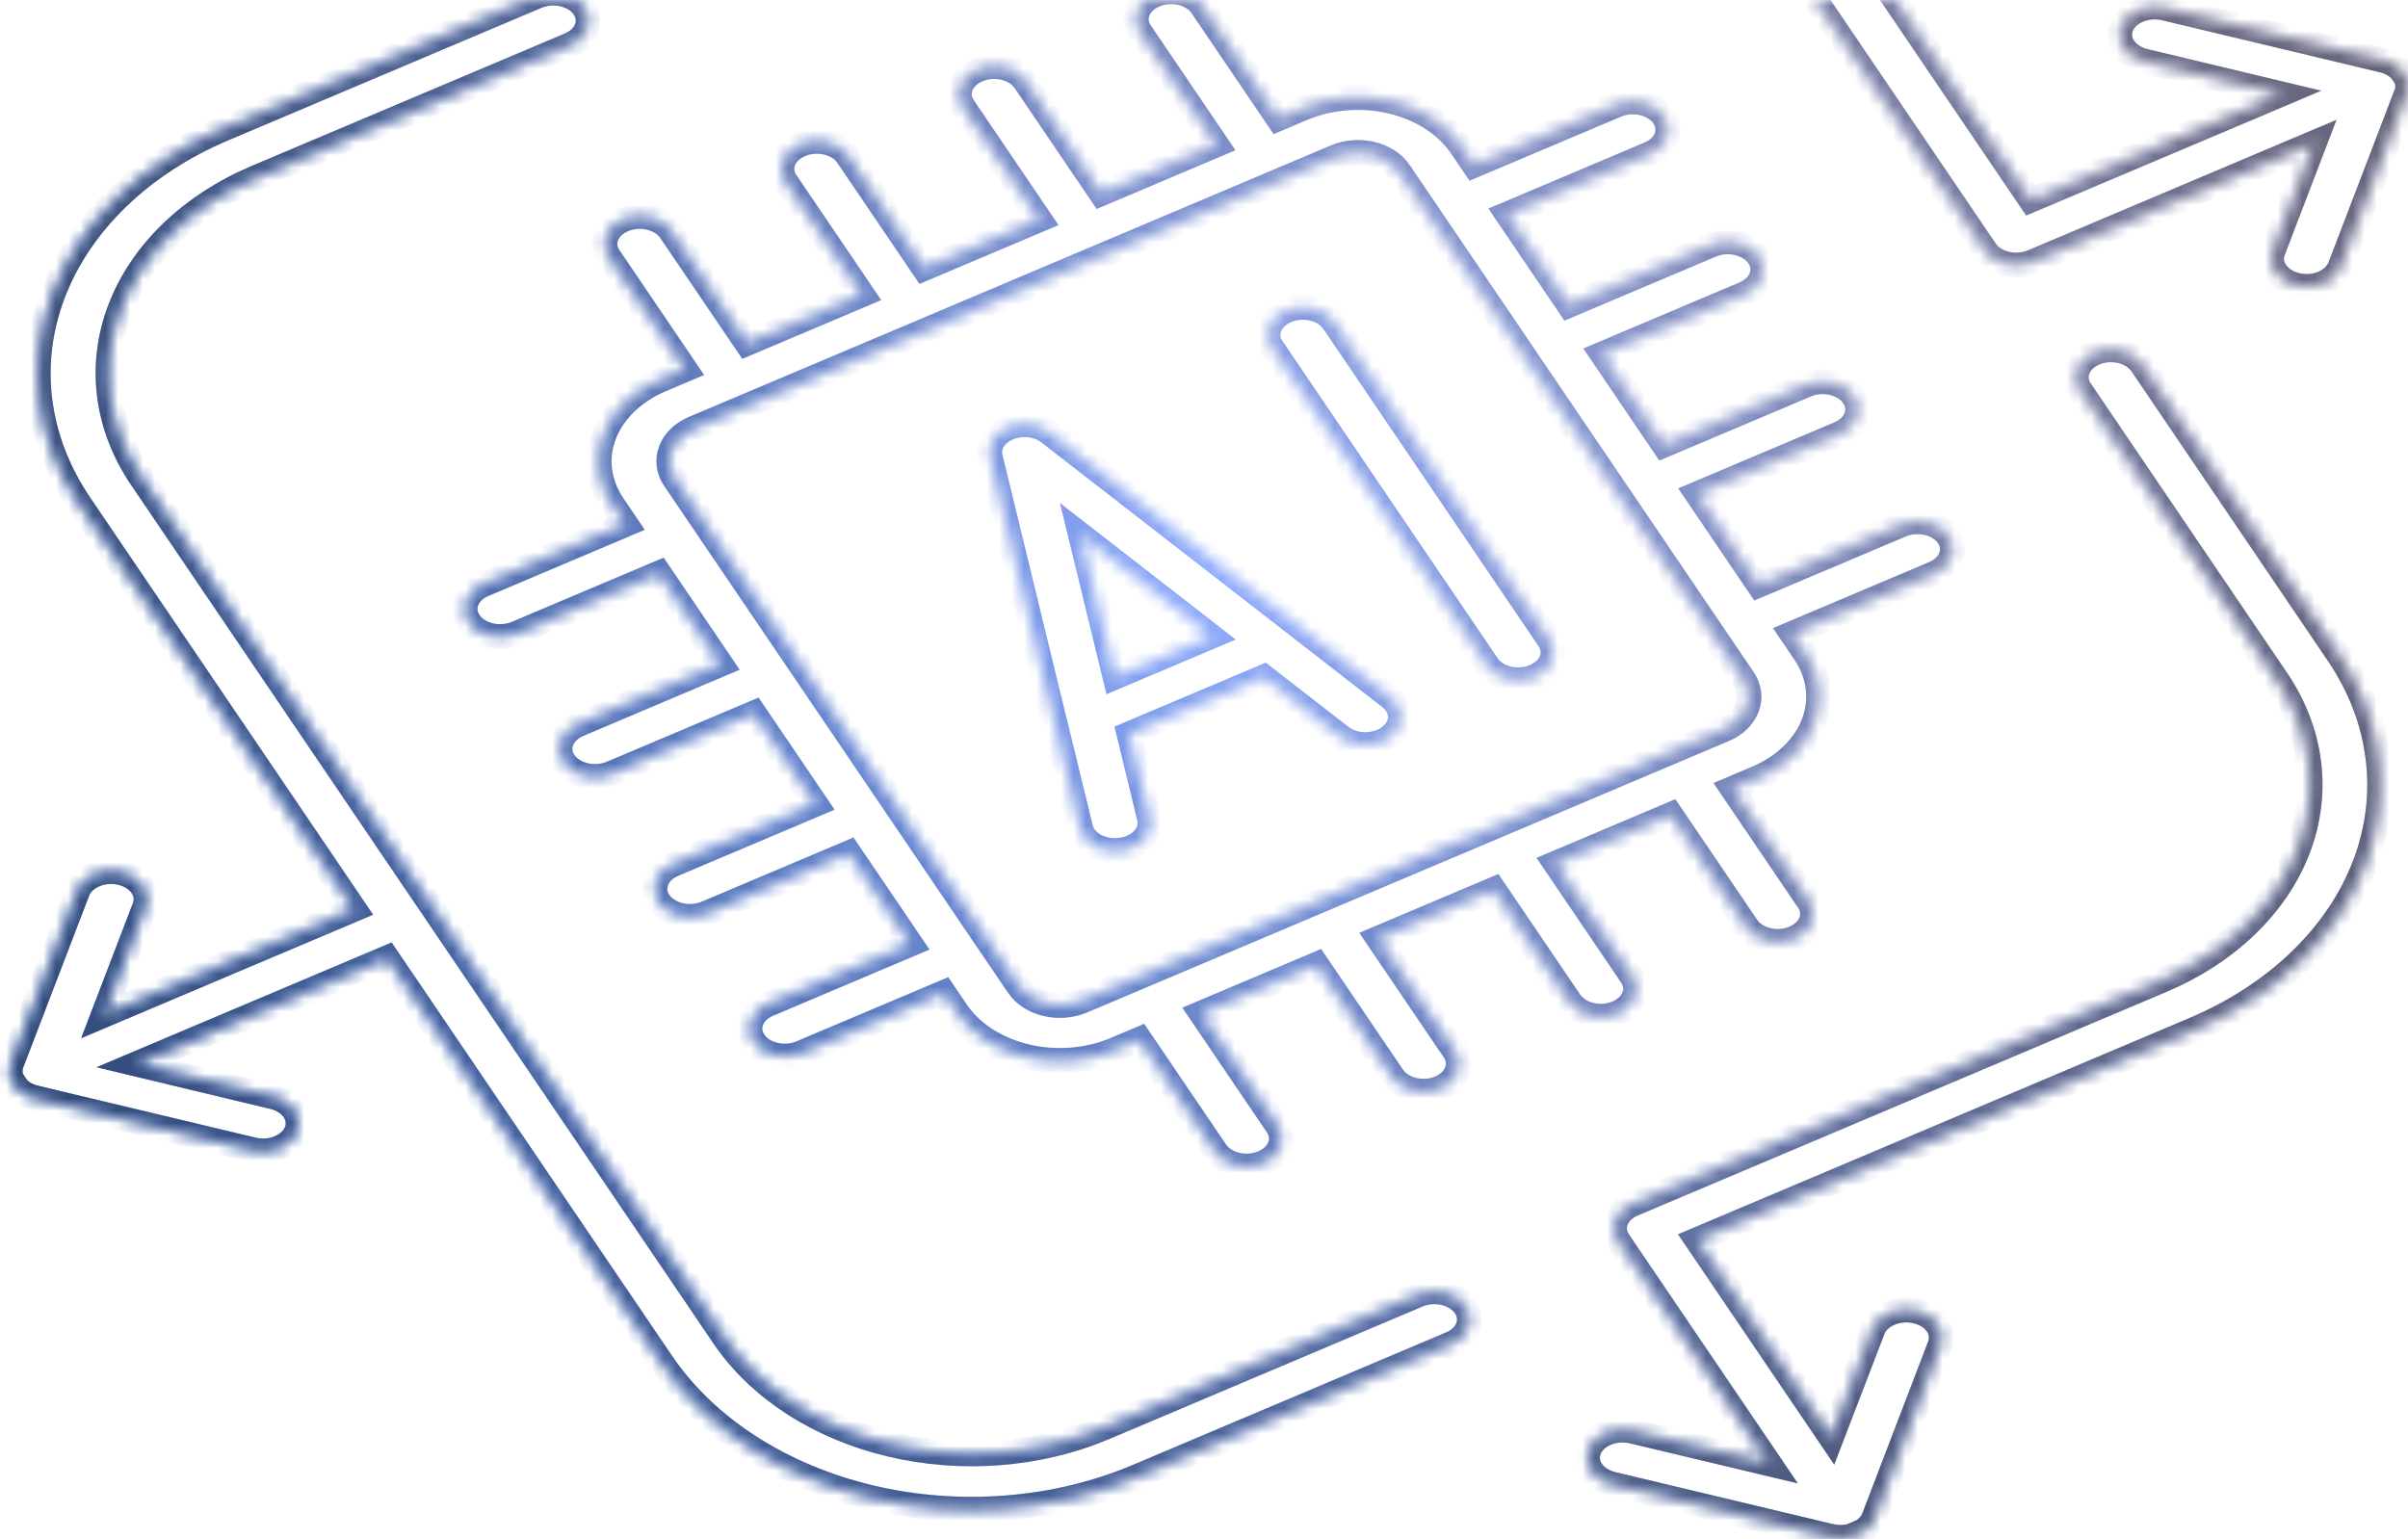
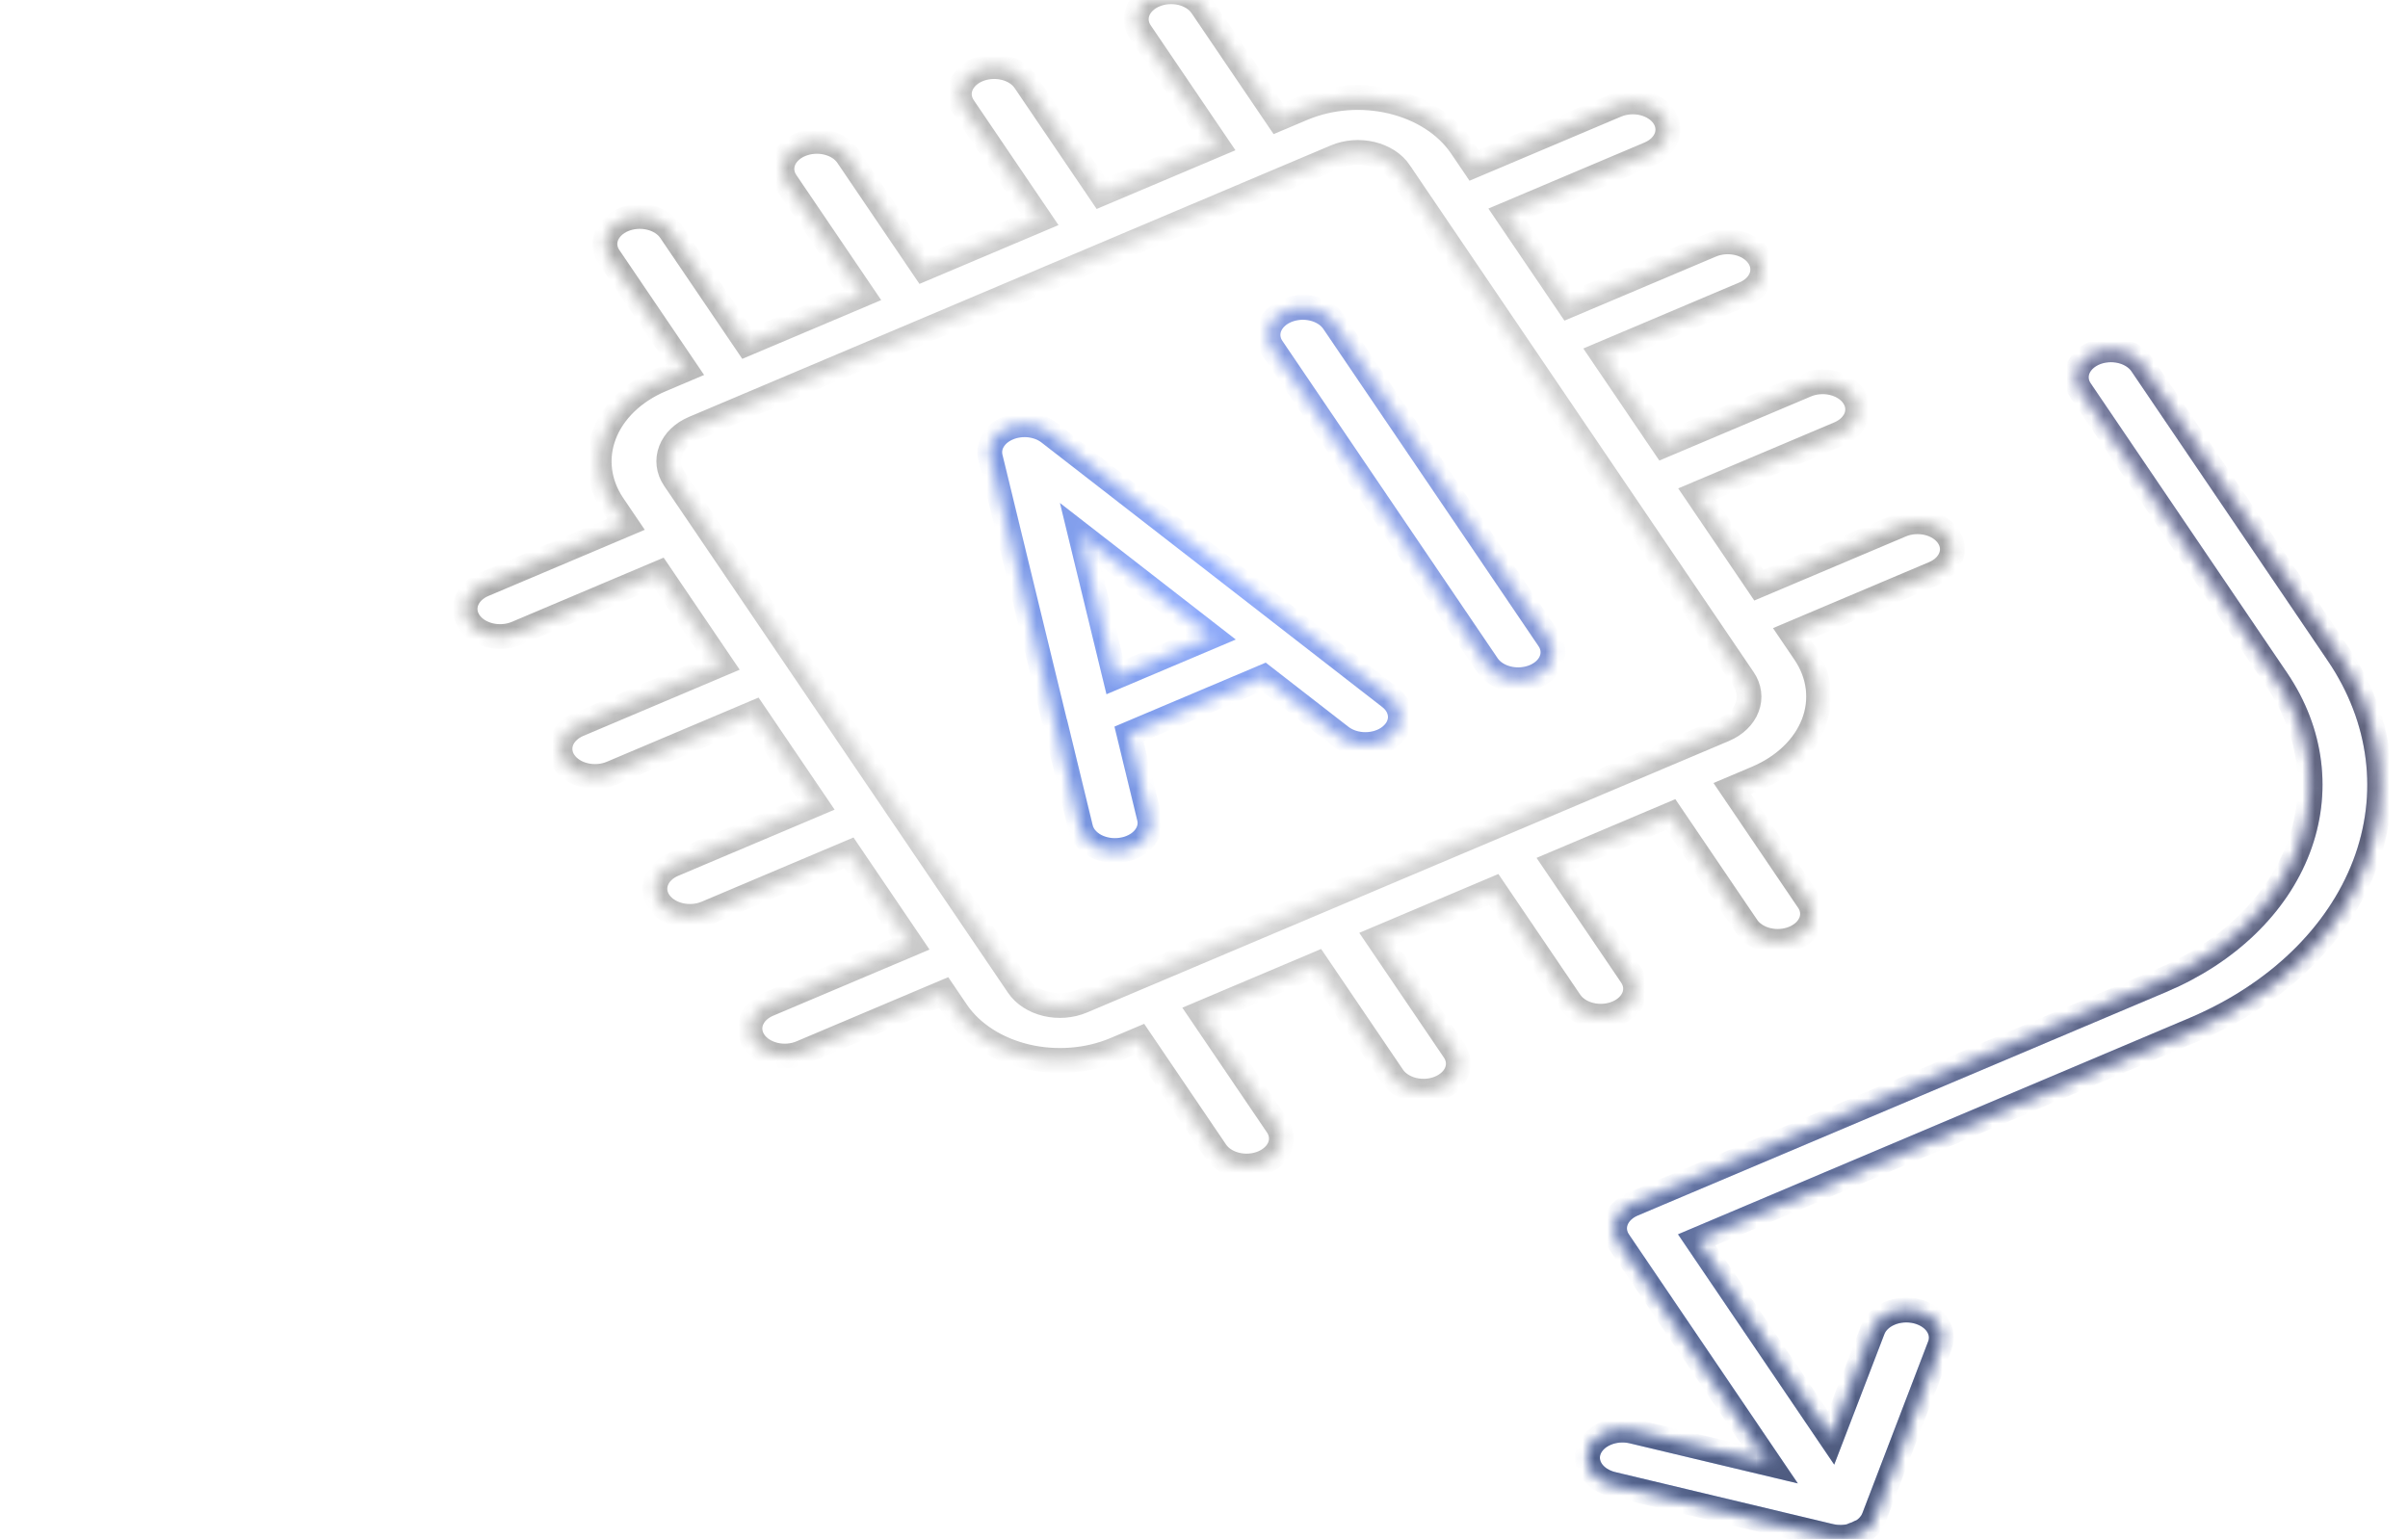
<svg xmlns="http://www.w3.org/2000/svg" width="194" height="124" viewBox="0 0 194 124" fill="none">
  <mask id="path-1-inside-1_1083_789" fill="white">
    <path d="M84.544 34.881C84.118 34.54 83.564 34.318 82.965 34.246C82.366 34.175 81.753 34.258 81.219 34.484C80.685 34.71 80.257 35.066 80.001 35.5C79.744 35.933 79.672 36.421 79.795 36.889L85.015 58.359L85.031 58.383L87.06 66.729C87.129 67.016 87.269 67.29 87.473 67.535C87.677 67.779 87.94 67.99 88.247 68.154C88.555 68.317 88.9 68.432 89.263 68.49C89.627 68.548 90.001 68.548 90.365 68.491C90.644 68.451 90.913 68.376 91.163 68.269C91.694 68.046 92.121 67.694 92.379 67.264C92.637 66.835 92.715 66.352 92.599 65.885L90.959 59.136L101.823 54.541L108.028 59.358C108.293 59.563 108.605 59.725 108.949 59.834C109.292 59.943 109.66 59.998 110.03 59.995C110.4 59.992 110.766 59.932 111.107 59.817C111.447 59.703 111.756 59.536 112.015 59.328C112.275 59.119 112.479 58.872 112.618 58.6C112.756 58.329 112.825 58.039 112.822 57.747C112.818 57.454 112.741 57.165 112.596 56.896C112.451 56.627 112.241 56.383 111.976 56.179L84.544 34.881ZM89.836 54.559L87.042 43.074L97.6 51.274L89.836 54.559Z" />
    <path d="M103.636 25.027C102.98 25.305 102.49 25.778 102.274 26.341C102.059 26.904 102.135 27.512 102.487 28.03L119.833 53.605C120.185 54.123 120.783 54.51 121.496 54.681C122.209 54.851 122.978 54.79 123.635 54.513C124.292 54.235 124.782 53.763 124.997 53.199C125.213 52.636 125.136 52.029 124.785 51.51L107.444 25.943C107.27 25.685 107.034 25.457 106.749 25.271C106.464 25.085 106.135 24.946 105.781 24.861C105.427 24.776 105.056 24.747 104.688 24.775C104.32 24.804 103.962 24.89 103.636 25.027Z" />
    <path d="M64.475 11.655C63.819 11.933 63.329 12.405 63.113 12.968C62.898 13.531 62.974 14.139 63.326 14.658L69.482 23.734L60.168 27.674L54.02 18.609C53.668 18.091 53.07 17.704 52.357 17.534C51.644 17.363 50.874 17.424 50.218 17.701C49.561 17.979 49.071 18.452 48.855 19.015C48.64 19.578 48.716 20.185 49.068 20.704L55.216 29.768L53.236 30.606C51.038 31.543 49.399 33.127 48.676 35.014C47.953 36.901 48.204 38.938 49.375 40.679L50.436 42.243L38.958 47.099C38.298 47.378 37.805 47.853 37.589 48.419C37.372 48.984 37.449 49.595 37.802 50.116C38.156 50.638 38.757 51.026 39.474 51.197C40.19 51.369 40.964 51.308 41.623 51.029L53.101 46.173L58.082 53.517L46.605 58.373C45.945 58.652 45.452 59.127 45.235 59.693C45.019 60.258 45.096 60.869 45.449 61.39C45.803 61.911 46.404 62.3 47.12 62.471C47.837 62.643 48.61 62.582 49.27 62.303L60.748 57.447L65.729 64.791L54.251 69.647C53.591 69.926 53.099 70.401 52.882 70.966C52.666 71.532 52.742 72.143 53.096 72.664C53.449 73.185 54.05 73.574 54.767 73.746C55.484 73.917 56.257 73.856 56.917 73.577L68.395 68.721L73.376 76.065L61.898 80.921C61.241 81.198 60.751 81.671 60.536 82.234C60.32 82.797 60.397 83.405 60.748 83.923C61.1 84.442 61.698 84.829 62.411 84.999C63.124 85.169 63.894 85.109 64.55 84.831L76.028 79.976L77.089 81.54C78.278 83.27 80.284 84.56 82.671 85.128C85.057 85.696 87.632 85.497 89.833 84.573L91.814 83.736L97.951 92.784C98.303 93.303 98.901 93.69 99.614 93.86C100.327 94.031 101.097 93.97 101.753 93.692C102.41 93.415 102.9 92.942 103.116 92.379C103.331 91.816 103.255 91.208 102.903 90.69L96.765 81.641L106.07 77.705L112.207 86.754C112.559 87.272 113.157 87.659 113.87 87.83C114.583 88 115.352 87.94 116.009 87.662C116.666 87.384 117.156 86.912 117.371 86.349C117.587 85.785 117.51 85.178 117.159 84.659L111.021 75.61L120.35 71.664L126.488 80.713C126.839 81.231 127.438 81.618 128.151 81.789C128.864 81.959 129.633 81.899 130.29 81.621C130.946 81.343 131.436 80.871 131.652 80.308C131.867 79.744 131.791 79.137 131.439 78.618L125.302 69.569L134.606 65.633L140.743 74.682C141.095 75.201 141.693 75.588 142.406 75.758C143.119 75.928 143.889 75.868 144.545 75.59C145.202 75.312 145.692 74.84 145.908 74.277C146.123 73.714 146.047 73.106 145.695 72.588L139.558 63.539L141.538 62.701C143.74 61.767 145.384 60.182 146.11 58.293C146.837 56.404 146.586 54.365 145.414 52.622L144.353 51.058L155.811 46.211C156.468 45.933 156.958 45.461 157.173 44.897C157.389 44.334 157.312 43.727 156.961 43.208C156.609 42.69 156.011 42.303 155.298 42.132C154.585 41.962 153.815 42.022 153.159 42.3L141.701 47.147L136.717 39.799L148.175 34.952C148.835 34.673 149.327 34.198 149.544 33.633C149.761 33.067 149.684 32.456 149.33 31.935C148.977 31.414 148.376 31.025 147.659 30.854C146.943 30.682 146.169 30.743 145.509 31.022L134.051 35.869L129.07 28.525L140.528 23.678C141.188 23.399 141.681 22.924 141.897 22.358C142.114 21.793 142.037 21.182 141.684 20.661C141.33 20.14 140.729 19.751 140.012 19.579C139.296 19.408 138.523 19.469 137.863 19.748L126.405 24.595L121.423 17.251L132.882 12.404C133.541 12.125 134.034 11.65 134.251 11.085C134.467 10.519 134.39 9.908 134.037 9.387C133.683 8.866 133.082 8.477 132.366 8.306C131.649 8.134 130.876 8.195 130.216 8.474L118.758 13.321L117.697 11.757C116.507 10.028 114.501 8.74 112.115 8.172C109.729 7.605 107.156 7.805 104.956 8.728L102.975 9.566L96.827 0.501C96.475 -0.018 95.877 -0.405 95.164 -0.575C94.451 -0.745 93.681 -0.685 93.025 -0.407C92.368 -0.129 91.878 0.343 91.662 0.906C91.447 1.469 91.523 2.077 91.875 2.596L98.023 11.66L88.719 15.596L82.571 6.532C82.219 6.013 81.621 5.626 80.908 5.456C80.195 5.285 79.426 5.346 78.769 5.624C78.112 5.901 77.622 6.374 77.407 6.937C77.191 7.5 77.268 8.108 77.619 8.626L83.767 17.691L74.444 21.635L68.295 12.57C68.122 12.311 67.885 12.082 67.599 11.895C67.313 11.709 66.982 11.569 66.627 11.483C66.272 11.398 65.899 11.37 65.53 11.399C65.16 11.428 64.802 11.515 64.475 11.655ZM112.756 13.877L140.457 54.719C140.933 55.42 141.037 56.242 140.746 57.004C140.455 57.766 139.793 58.405 138.906 58.782L87.181 80.663C86.292 81.038 85.251 81.118 84.287 80.888C83.322 80.657 82.514 80.133 82.038 79.431L54.331 38.582C53.856 37.881 53.752 37.059 54.043 36.297C54.334 35.535 54.995 34.896 55.883 34.519L107.608 12.638C108.048 12.452 108.53 12.336 109.027 12.297C109.524 12.258 110.026 12.297 110.504 12.411C110.982 12.525 111.427 12.712 111.813 12.962C112.2 13.212 112.52 13.52 112.756 13.867L112.756 13.877Z" />
    <path d="M114.226 104.349L88.972 115.032C83.678 117.266 77.478 117.751 71.733 116.379C65.987 115.008 61.164 111.892 58.323 107.716L11.377 38.5C8.549 34.319 7.937 29.422 9.675 24.885C11.413 20.348 15.36 16.54 20.648 14.297L45.901 3.615C46.558 3.337 47.048 2.864 47.264 2.301C47.479 1.738 47.403 1.131 47.051 0.612C46.699 0.093 46.101 -0.293 45.388 -0.464C44.675 -0.634 43.906 -0.574 43.249 -0.296L17.996 10.387C11.39 13.189 6.461 17.946 4.291 23.615C2.121 29.283 2.886 35.4 6.419 40.623L28.552 73.256L8.31 81.819L11.649 73.1C11.756 72.82 11.792 72.526 11.756 72.235C11.719 71.944 11.61 71.661 11.435 71.403C11.26 71.145 11.023 70.917 10.736 70.732C10.45 70.547 10.12 70.408 9.766 70.323C9.411 70.238 9.039 70.21 8.67 70.239C8.302 70.267 7.944 70.353 7.618 70.492C7.291 70.63 7.002 70.817 6.768 71.043C6.533 71.27 6.357 71.53 6.25 71.81L0.936 85.668C0.908 85.738 0.886 85.81 0.87 85.882L0.849 85.982L0.825 86.097L0.822 86.215L0.815 86.318C0.834 86.345 0.821 86.391 0.822 86.431L0.828 86.534C0.833 86.57 0.84 86.606 0.85 86.641L0.869 86.754C0.877 86.788 0.89 86.821 0.905 86.854C0.911 86.89 0.922 86.926 0.939 86.96C0.963 86.996 0.987 87.031 1.01 87.066L1.069 87.152C1.142 87.288 1.231 87.419 1.334 87.543L1.392 87.629C1.416 87.664 1.44 87.699 1.461 87.731C1.489 87.762 1.521 87.791 1.557 87.816C1.584 87.844 1.612 87.87 1.643 87.895L1.751 87.97C1.782 87.995 1.815 88.018 1.849 88.04C1.871 88.071 1.924 88.084 1.957 88.105L2.073 88.172L2.185 88.225L2.308 88.284L2.443 88.332L2.562 88.377C2.647 88.405 2.733 88.429 2.821 88.449L20.379 92.641C21.095 92.812 21.867 92.752 22.527 92.473C23.186 92.194 23.678 91.72 23.895 91.154C24.111 90.589 24.034 89.979 23.681 89.458C23.328 88.937 22.727 88.549 22.012 88.378L10.963 85.73L31.185 77.175L53.332 109.828C56.883 115.047 62.91 118.94 70.092 120.653C77.274 122.366 85.023 121.757 91.638 118.962L116.892 108.279C117.551 108 118.044 107.525 118.261 106.959C118.477 106.393 118.4 105.783 118.047 105.262C117.693 104.74 117.092 104.351 116.376 104.18C115.659 104.009 114.886 104.07 114.226 104.349Z" />
    <path d="M168.757 28.441C168.1 28.719 167.61 29.191 167.394 29.754C167.179 30.317 167.255 30.925 167.607 31.443L183.441 54.789C186.269 58.97 186.881 63.866 185.144 68.402C183.407 72.939 179.462 76.747 174.175 78.99L131.556 97.019C130.9 97.296 130.41 97.769 130.194 98.332C129.979 98.895 130.055 99.503 130.407 100.021L142.57 117.955L131.532 115.322C130.816 115.151 130.044 115.212 129.384 115.491C128.725 115.77 128.233 116.244 128.016 116.809C127.8 117.375 127.877 117.985 128.23 118.506C128.583 119.026 129.184 119.415 129.9 119.586L147.457 123.779L147.728 123.83L147.862 123.849L147.998 123.862L148.162 123.868L148.272 123.872L148.436 123.868L148.546 123.862L148.701 123.846L148.824 123.83L148.971 123.802L149.088 123.778L149.331 123.675C149.506 123.621 149.672 123.551 149.826 123.466L150.069 123.363L150.159 123.3L150.27 123.218L150.35 123.149L150.457 123.053L150.525 122.984L150.619 122.879L150.677 122.804L150.761 122.693L150.823 122.596L150.877 122.498L150.973 122.291L156.282 108.425C156.498 107.86 156.422 107.25 156.069 106.729C155.715 106.208 155.115 105.82 154.399 105.649C153.683 105.478 152.91 105.539 152.251 105.818C151.592 106.096 151.1 106.571 150.883 107.136L147.527 115.868L136.698 99.901L176.806 82.935C183.41 80.132 188.337 75.375 190.507 69.707C192.676 64.039 191.91 57.923 188.378 52.701L172.552 29.367C172.379 29.109 172.145 28.881 171.861 28.695C171.577 28.509 171.249 28.369 170.897 28.283C170.544 28.197 170.174 28.167 169.807 28.194C169.44 28.221 169.083 28.305 168.757 28.441Z" />
-     <path d="M193.94 7.32L193.963 7.204L193.969 7.091L193.976 6.988L193.969 6.875C193.951 6.847 193.967 6.805 193.96 6.768C193.957 6.733 193.951 6.699 193.942 6.665C193.936 6.628 193.928 6.591 193.918 6.554C193.912 6.519 193.902 6.485 193.886 6.452C193.88 6.414 193.868 6.377 193.85 6.341C193.829 6.31 193.805 6.275 193.806 6.229L193.747 6.143C193.674 6.007 193.585 5.876 193.482 5.752L193.424 5.666C193.4 5.631 193.376 5.596 193.327 5.571C193.298 5.542 193.267 5.515 193.234 5.49C193.205 5.461 193.174 5.434 193.141 5.408C193.122 5.381 193.101 5.35 193.04 5.335C193.008 5.309 192.975 5.285 192.939 5.262L192.834 5.201C192.813 5.17 192.757 5.153 192.719 5.134L192.606 5.081C192.585 5.05 192.522 5.041 192.483 5.022C192.445 5.003 192.389 4.986 192.346 4.97L192.229 4.929C192.144 4.899 192.056 4.874 191.967 4.853L174.41 0.66C173.694 0.489 172.921 0.55 172.262 0.829C171.602 1.108 171.11 1.582 170.894 2.147C170.677 2.713 170.754 3.323 171.107 3.844C171.461 4.364 172.061 4.753 172.777 4.924L183.826 7.572L163.604 16.127L141.456 -16.526C137.908 -21.742 131.886 -25.634 124.71 -27.348C117.533 -29.062 109.789 -28.459 103.175 -25.671L63.042 -8.693L52.213 -24.66L63.251 -22.027C63.605 -21.942 63.978 -21.912 64.347 -21.94C64.716 -21.969 65.074 -22.054 65.401 -22.193C65.728 -22.331 66.017 -22.519 66.251 -22.746C66.486 -22.973 66.661 -23.234 66.767 -23.515C66.875 -23.794 66.913 -24.089 66.877 -24.38C66.841 -24.672 66.733 -24.954 66.557 -25.213C66.382 -25.471 66.144 -25.699 65.857 -25.884C65.57 -26.069 65.239 -26.207 64.883 -26.291L47.336 -30.488L47.065 -30.54L46.941 -30.553L46.795 -30.571L46.649 -30.58L46.521 -30.581L46.375 -30.58L46.242 -30.569C46.196 -30.567 46.15 -30.563 46.104 -30.556L45.969 -30.539L45.84 -30.514L45.7 -30.485L45.462 -30.385C45.287 -30.331 45.121 -30.261 44.967 -30.175L44.729 -30.075L44.621 -29.999L44.523 -29.927L44.431 -29.848C44.398 -29.822 44.368 -29.794 44.341 -29.765L44.256 -29.683L44.174 -29.588L44.104 -29.503L44.032 -29.402L43.97 -29.296L43.916 -29.207L43.82 -29.001L38.511 -15.135C38.404 -14.855 38.367 -14.561 38.404 -14.27C38.441 -13.979 38.55 -13.696 38.724 -13.439C38.899 -13.181 39.137 -12.953 39.423 -12.767C39.71 -12.582 40.04 -12.443 40.394 -12.358C40.749 -12.274 41.121 -12.245 41.489 -12.274C41.858 -12.303 42.216 -12.389 42.542 -12.527C42.868 -12.665 43.157 -12.853 43.392 -13.079C43.627 -13.305 43.803 -13.566 43.91 -13.846L47.261 -22.565L59.425 -4.632C59.776 -4.113 60.374 -3.726 61.087 -3.556C61.801 -3.386 62.57 -3.446 63.227 -3.724L105.836 -21.748C111.129 -23.981 117.329 -24.465 123.073 -23.093C128.818 -21.721 133.639 -18.606 136.48 -14.431L159.958 20.185C160.31 20.704 160.908 21.091 161.621 21.261C162.334 21.431 163.104 21.371 163.76 21.093L186.469 11.487L183.13 20.206C182.913 20.772 182.99 21.382 183.343 21.903C183.697 22.423 184.297 22.812 185.013 22.983C185.729 23.154 186.502 23.093 187.161 22.814C187.82 22.535 188.312 22.061 188.529 21.496L193.838 7.63C193.866 7.561 193.889 7.491 193.906 7.42L193.94 7.32Z" />
  </mask>
  <path d="M84.544 34.881C84.118 34.54 83.564 34.318 82.965 34.246C82.366 34.175 81.753 34.258 81.219 34.484C80.685 34.71 80.257 35.066 80.001 35.5C79.744 35.933 79.672 36.421 79.795 36.889L85.015 58.359L85.031 58.383L87.06 66.729C87.129 67.016 87.269 67.29 87.473 67.535C87.677 67.779 87.94 67.99 88.247 68.154C88.555 68.317 88.9 68.432 89.263 68.49C89.627 68.548 90.001 68.548 90.365 68.491C90.644 68.451 90.913 68.376 91.163 68.269C91.694 68.046 92.121 67.694 92.379 67.264C92.637 66.835 92.715 66.352 92.599 65.885L90.959 59.136L101.823 54.541L108.028 59.358C108.293 59.563 108.605 59.725 108.949 59.834C109.292 59.943 109.66 59.998 110.03 59.995C110.4 59.992 110.766 59.932 111.107 59.817C111.447 59.703 111.756 59.536 112.015 59.328C112.275 59.119 112.479 58.872 112.618 58.6C112.756 58.329 112.825 58.039 112.822 57.747C112.818 57.454 112.741 57.165 112.596 56.896C112.451 56.627 112.241 56.383 111.976 56.179L84.544 34.881ZM89.836 54.559L87.042 43.074L97.6 51.274L89.836 54.559Z" stroke="url(#paint0_linear_1083_789)" stroke-width="2" mask="url(#path-1-inside-1_1083_789)" />
  <path d="M84.544 34.881C84.118 34.54 83.564 34.318 82.965 34.246C82.366 34.175 81.753 34.258 81.219 34.484C80.685 34.71 80.257 35.066 80.001 35.5C79.744 35.933 79.672 36.421 79.795 36.889L85.015 58.359L85.031 58.383L87.06 66.729C87.129 67.016 87.269 67.29 87.473 67.535C87.677 67.779 87.94 67.99 88.247 68.154C88.555 68.317 88.9 68.432 89.263 68.49C89.627 68.548 90.001 68.548 90.365 68.491C90.644 68.451 90.913 68.376 91.163 68.269C91.694 68.046 92.121 67.694 92.379 67.264C92.637 66.835 92.715 66.352 92.599 65.885L90.959 59.136L101.823 54.541L108.028 59.358C108.293 59.563 108.605 59.725 108.949 59.834C109.292 59.943 109.66 59.998 110.03 59.995C110.4 59.992 110.766 59.932 111.107 59.817C111.447 59.703 111.756 59.536 112.015 59.328C112.275 59.119 112.479 58.872 112.618 58.6C112.756 58.329 112.825 58.039 112.822 57.747C112.818 57.454 112.741 57.165 112.596 56.896C112.451 56.627 112.241 56.383 111.976 56.179L84.544 34.881ZM89.836 54.559L87.042 43.074L97.6 51.274L89.836 54.559Z" stroke="url(#paint1_radial_1083_789)" stroke-opacity="0.6" stroke-width="2" mask="url(#path-1-inside-1_1083_789)" />
  <path d="M103.636 25.027C102.98 25.305 102.49 25.778 102.274 26.341C102.059 26.904 102.135 27.512 102.487 28.03L119.833 53.605C120.185 54.123 120.783 54.51 121.496 54.681C122.209 54.851 122.978 54.79 123.635 54.513C124.292 54.235 124.782 53.763 124.997 53.199C125.213 52.636 125.136 52.029 124.785 51.51L107.444 25.943C107.27 25.685 107.034 25.457 106.749 25.271C106.464 25.085 106.135 24.946 105.781 24.861C105.427 24.776 105.056 24.747 104.688 24.775C104.32 24.804 103.962 24.89 103.636 25.027Z" stroke="url(#paint2_linear_1083_789)" stroke-width="2" mask="url(#path-1-inside-1_1083_789)" />
  <path d="M103.636 25.027C102.98 25.305 102.49 25.778 102.274 26.341C102.059 26.904 102.135 27.512 102.487 28.03L119.833 53.605C120.185 54.123 120.783 54.51 121.496 54.681C122.209 54.851 122.978 54.79 123.635 54.513C124.292 54.235 124.782 53.763 124.997 53.199C125.213 52.636 125.136 52.029 124.785 51.51L107.444 25.943C107.27 25.685 107.034 25.457 106.749 25.271C106.464 25.085 106.135 24.946 105.781 24.861C105.427 24.776 105.056 24.747 104.688 24.775C104.32 24.804 103.962 24.89 103.636 25.027Z" stroke="url(#paint3_radial_1083_789)" stroke-opacity="0.6" stroke-width="2" mask="url(#path-1-inside-1_1083_789)" />
-   <path d="M64.475 11.655C63.819 11.933 63.329 12.405 63.113 12.968C62.898 13.531 62.974 14.139 63.326 14.658L69.482 23.734L60.168 27.674L54.02 18.609C53.668 18.091 53.07 17.704 52.357 17.534C51.644 17.363 50.874 17.424 50.218 17.701C49.561 17.979 49.071 18.452 48.855 19.015C48.64 19.578 48.716 20.185 49.068 20.704L55.216 29.768L53.236 30.606C51.038 31.543 49.399 33.127 48.676 35.014C47.953 36.901 48.204 38.938 49.375 40.679L50.436 42.243L38.958 47.099C38.298 47.378 37.805 47.853 37.589 48.419C37.372 48.984 37.449 49.595 37.802 50.116C38.156 50.638 38.757 51.026 39.474 51.197C40.19 51.369 40.964 51.308 41.623 51.029L53.101 46.173L58.082 53.517L46.605 58.373C45.945 58.652 45.452 59.127 45.235 59.693C45.019 60.258 45.096 60.869 45.449 61.39C45.803 61.911 46.404 62.3 47.12 62.471C47.837 62.643 48.61 62.582 49.27 62.303L60.748 57.447L65.729 64.791L54.251 69.647C53.591 69.926 53.099 70.401 52.882 70.966C52.666 71.532 52.742 72.143 53.096 72.664C53.449 73.185 54.05 73.574 54.767 73.746C55.484 73.917 56.257 73.856 56.917 73.577L68.395 68.721L73.376 76.065L61.898 80.921C61.241 81.198 60.751 81.671 60.536 82.234C60.32 82.797 60.397 83.405 60.748 83.923C61.1 84.442 61.698 84.829 62.411 84.999C63.124 85.169 63.894 85.109 64.55 84.831L76.028 79.976L77.089 81.54C78.278 83.27 80.284 84.56 82.671 85.128C85.057 85.696 87.632 85.497 89.833 84.573L91.814 83.736L97.951 92.784C98.303 93.303 98.901 93.69 99.614 93.86C100.327 94.031 101.097 93.97 101.753 93.692C102.41 93.415 102.9 92.942 103.116 92.379C103.331 91.816 103.255 91.208 102.903 90.69L96.765 81.641L106.07 77.705L112.207 86.754C112.559 87.272 113.157 87.659 113.87 87.83C114.583 88 115.352 87.94 116.009 87.662C116.666 87.384 117.156 86.912 117.371 86.349C117.587 85.785 117.51 85.178 117.159 84.659L111.021 75.61L120.35 71.664L126.488 80.713C126.839 81.231 127.438 81.618 128.151 81.789C128.864 81.959 129.633 81.899 130.29 81.621C130.946 81.343 131.436 80.871 131.652 80.308C131.867 79.744 131.791 79.137 131.439 78.618L125.302 69.569L134.606 65.633L140.743 74.682C141.095 75.201 141.693 75.588 142.406 75.758C143.119 75.928 143.889 75.868 144.545 75.59C145.202 75.312 145.692 74.84 145.908 74.277C146.123 73.714 146.047 73.106 145.695 72.588L139.558 63.539L141.538 62.701C143.74 61.767 145.384 60.182 146.11 58.293C146.837 56.404 146.586 54.365 145.414 52.622L144.353 51.058L155.811 46.211C156.468 45.933 156.958 45.461 157.173 44.897C157.389 44.334 157.312 43.727 156.961 43.208C156.609 42.69 156.011 42.303 155.298 42.132C154.585 41.962 153.815 42.022 153.159 42.3L141.701 47.147L136.717 39.799L148.175 34.952C148.835 34.673 149.327 34.198 149.544 33.633C149.761 33.067 149.684 32.456 149.33 31.935C148.977 31.414 148.376 31.025 147.659 30.854C146.943 30.682 146.169 30.743 145.509 31.022L134.051 35.869L129.07 28.525L140.528 23.678C141.188 23.399 141.681 22.924 141.897 22.358C142.114 21.793 142.037 21.182 141.684 20.661C141.33 20.14 140.729 19.751 140.012 19.579C139.296 19.408 138.523 19.469 137.863 19.748L126.405 24.595L121.423 17.251L132.882 12.404C133.541 12.125 134.034 11.65 134.251 11.085C134.467 10.519 134.39 9.908 134.037 9.387C133.683 8.866 133.082 8.477 132.366 8.306C131.649 8.134 130.876 8.195 130.216 8.474L118.758 13.321L117.697 11.757C116.507 10.028 114.501 8.74 112.115 8.172C109.729 7.605 107.156 7.805 104.956 8.728L102.975 9.566L96.827 0.501C96.475 -0.018 95.877 -0.405 95.164 -0.575C94.451 -0.745 93.681 -0.685 93.025 -0.407C92.368 -0.129 91.878 0.343 91.662 0.906C91.447 1.469 91.523 2.077 91.875 2.596L98.023 11.66L88.719 15.596L82.571 6.532C82.219 6.013 81.621 5.626 80.908 5.456C80.195 5.285 79.426 5.346 78.769 5.624C78.112 5.901 77.622 6.374 77.407 6.937C77.191 7.5 77.268 8.108 77.619 8.626L83.767 17.691L74.444 21.635L68.295 12.57C68.122 12.311 67.885 12.082 67.599 11.895C67.313 11.709 66.982 11.569 66.627 11.483C66.272 11.398 65.899 11.37 65.53 11.399C65.16 11.428 64.802 11.515 64.475 11.655ZM112.756 13.877L140.457 54.719C140.933 55.42 141.037 56.242 140.746 57.004C140.455 57.766 139.793 58.405 138.906 58.782L87.181 80.663C86.292 81.038 85.251 81.118 84.287 80.888C83.322 80.657 82.514 80.133 82.038 79.431L54.331 38.582C53.856 37.881 53.752 37.059 54.043 36.297C54.334 35.535 54.995 34.896 55.883 34.519L107.608 12.638C108.048 12.452 108.53 12.336 109.027 12.297C109.524 12.258 110.026 12.297 110.504 12.411C110.982 12.525 111.427 12.712 111.813 12.962C112.2 13.212 112.52 13.52 112.756 13.867L112.756 13.877Z" stroke="url(#paint4_linear_1083_789)" stroke-width="2" mask="url(#path-1-inside-1_1083_789)" />
  <path d="M64.475 11.655C63.819 11.933 63.329 12.405 63.113 12.968C62.898 13.531 62.974 14.139 63.326 14.658L69.482 23.734L60.168 27.674L54.02 18.609C53.668 18.091 53.07 17.704 52.357 17.534C51.644 17.363 50.874 17.424 50.218 17.701C49.561 17.979 49.071 18.452 48.855 19.015C48.64 19.578 48.716 20.185 49.068 20.704L55.216 29.768L53.236 30.606C51.038 31.543 49.399 33.127 48.676 35.014C47.953 36.901 48.204 38.938 49.375 40.679L50.436 42.243L38.958 47.099C38.298 47.378 37.805 47.853 37.589 48.419C37.372 48.984 37.449 49.595 37.802 50.116C38.156 50.638 38.757 51.026 39.474 51.197C40.19 51.369 40.964 51.308 41.623 51.029L53.101 46.173L58.082 53.517L46.605 58.373C45.945 58.652 45.452 59.127 45.235 59.693C45.019 60.258 45.096 60.869 45.449 61.39C45.803 61.911 46.404 62.3 47.12 62.471C47.837 62.643 48.61 62.582 49.27 62.303L60.748 57.447L65.729 64.791L54.251 69.647C53.591 69.926 53.099 70.401 52.882 70.966C52.666 71.532 52.742 72.143 53.096 72.664C53.449 73.185 54.05 73.574 54.767 73.746C55.484 73.917 56.257 73.856 56.917 73.577L68.395 68.721L73.376 76.065L61.898 80.921C61.241 81.198 60.751 81.671 60.536 82.234C60.32 82.797 60.397 83.405 60.748 83.923C61.1 84.442 61.698 84.829 62.411 84.999C63.124 85.169 63.894 85.109 64.55 84.831L76.028 79.976L77.089 81.54C78.278 83.27 80.284 84.56 82.671 85.128C85.057 85.696 87.632 85.497 89.833 84.573L91.814 83.736L97.951 92.784C98.303 93.303 98.901 93.69 99.614 93.86C100.327 94.031 101.097 93.97 101.753 93.692C102.41 93.415 102.9 92.942 103.116 92.379C103.331 91.816 103.255 91.208 102.903 90.69L96.765 81.641L106.07 77.705L112.207 86.754C112.559 87.272 113.157 87.659 113.87 87.83C114.583 88 115.352 87.94 116.009 87.662C116.666 87.384 117.156 86.912 117.371 86.349C117.587 85.785 117.51 85.178 117.159 84.659L111.021 75.61L120.35 71.664L126.488 80.713C126.839 81.231 127.438 81.618 128.151 81.789C128.864 81.959 129.633 81.899 130.29 81.621C130.946 81.343 131.436 80.871 131.652 80.308C131.867 79.744 131.791 79.137 131.439 78.618L125.302 69.569L134.606 65.633L140.743 74.682C141.095 75.201 141.693 75.588 142.406 75.758C143.119 75.928 143.889 75.868 144.545 75.59C145.202 75.312 145.692 74.84 145.908 74.277C146.123 73.714 146.047 73.106 145.695 72.588L139.558 63.539L141.538 62.701C143.74 61.767 145.384 60.182 146.11 58.293C146.837 56.404 146.586 54.365 145.414 52.622L144.353 51.058L155.811 46.211C156.468 45.933 156.958 45.461 157.173 44.897C157.389 44.334 157.312 43.727 156.961 43.208C156.609 42.69 156.011 42.303 155.298 42.132C154.585 41.962 153.815 42.022 153.159 42.3L141.701 47.147L136.717 39.799L148.175 34.952C148.835 34.673 149.327 34.198 149.544 33.633C149.761 33.067 149.684 32.456 149.33 31.935C148.977 31.414 148.376 31.025 147.659 30.854C146.943 30.682 146.169 30.743 145.509 31.022L134.051 35.869L129.07 28.525L140.528 23.678C141.188 23.399 141.681 22.924 141.897 22.358C142.114 21.793 142.037 21.182 141.684 20.661C141.33 20.14 140.729 19.751 140.012 19.579C139.296 19.408 138.523 19.469 137.863 19.748L126.405 24.595L121.423 17.251L132.882 12.404C133.541 12.125 134.034 11.65 134.251 11.085C134.467 10.519 134.39 9.908 134.037 9.387C133.683 8.866 133.082 8.477 132.366 8.306C131.649 8.134 130.876 8.195 130.216 8.474L118.758 13.321L117.697 11.757C116.507 10.028 114.501 8.74 112.115 8.172C109.729 7.605 107.156 7.805 104.956 8.728L102.975 9.566L96.827 0.501C96.475 -0.018 95.877 -0.405 95.164 -0.575C94.451 -0.745 93.681 -0.685 93.025 -0.407C92.368 -0.129 91.878 0.343 91.662 0.906C91.447 1.469 91.523 2.077 91.875 2.596L98.023 11.66L88.719 15.596L82.571 6.532C82.219 6.013 81.621 5.626 80.908 5.456C80.195 5.285 79.426 5.346 78.769 5.624C78.112 5.901 77.622 6.374 77.407 6.937C77.191 7.5 77.268 8.108 77.619 8.626L83.767 17.691L74.444 21.635L68.295 12.57C68.122 12.311 67.885 12.082 67.599 11.895C67.313 11.709 66.982 11.569 66.627 11.483C66.272 11.398 65.899 11.37 65.53 11.399C65.16 11.428 64.802 11.515 64.475 11.655ZM112.756 13.877L140.457 54.719C140.933 55.42 141.037 56.242 140.746 57.004C140.455 57.766 139.793 58.405 138.906 58.782L87.181 80.663C86.292 81.038 85.251 81.118 84.287 80.888C83.322 80.657 82.514 80.133 82.038 79.431L54.331 38.582C53.856 37.881 53.752 37.059 54.043 36.297C54.334 35.535 54.995 34.896 55.883 34.519L107.608 12.638C108.048 12.452 108.53 12.336 109.027 12.297C109.524 12.258 110.026 12.297 110.504 12.411C110.982 12.525 111.427 12.712 111.813 12.962C112.2 13.212 112.52 13.52 112.756 13.867L112.756 13.877Z" stroke="url(#paint5_radial_1083_789)" stroke-opacity="0.6" stroke-width="2" mask="url(#path-1-inside-1_1083_789)" />
-   <path d="M114.226 104.349L88.972 115.032C83.678 117.266 77.478 117.751 71.733 116.379C65.987 115.008 61.164 111.892 58.323 107.716L11.377 38.5C8.549 34.319 7.937 29.422 9.675 24.885C11.413 20.348 15.36 16.54 20.648 14.297L45.901 3.615C46.558 3.337 47.048 2.864 47.264 2.301C47.479 1.738 47.403 1.131 47.051 0.612C46.699 0.093 46.101 -0.293 45.388 -0.464C44.675 -0.634 43.906 -0.574 43.249 -0.296L17.996 10.387C11.39 13.189 6.461 17.946 4.291 23.615C2.121 29.283 2.886 35.4 6.419 40.623L28.552 73.256L8.31 81.819L11.649 73.1C11.756 72.82 11.792 72.526 11.756 72.235C11.719 71.944 11.61 71.661 11.435 71.403C11.26 71.145 11.023 70.917 10.736 70.732C10.45 70.547 10.12 70.408 9.766 70.323C9.411 70.238 9.039 70.21 8.67 70.239C8.302 70.267 7.944 70.353 7.618 70.492C7.291 70.63 7.002 70.817 6.768 71.043C6.533 71.27 6.357 71.53 6.25 71.81L0.936 85.668C0.908 85.738 0.886 85.81 0.87 85.882L0.849 85.982L0.825 86.097L0.822 86.215L0.815 86.318C0.834 86.345 0.821 86.391 0.822 86.431L0.828 86.534C0.833 86.57 0.84 86.606 0.85 86.641L0.869 86.754C0.877 86.788 0.89 86.821 0.905 86.854C0.911 86.89 0.922 86.926 0.939 86.96C0.963 86.996 0.987 87.031 1.01 87.066L1.069 87.152C1.142 87.288 1.231 87.419 1.334 87.543L1.392 87.629C1.416 87.664 1.44 87.699 1.461 87.731C1.489 87.762 1.521 87.791 1.557 87.816C1.584 87.844 1.612 87.87 1.643 87.895L1.751 87.97C1.782 87.995 1.815 88.018 1.849 88.04C1.871 88.071 1.924 88.084 1.957 88.105L2.073 88.172L2.185 88.225L2.308 88.284L2.443 88.332L2.562 88.377C2.647 88.405 2.733 88.429 2.821 88.449L20.379 92.641C21.095 92.812 21.867 92.752 22.527 92.473C23.186 92.194 23.678 91.72 23.895 91.154C24.111 90.589 24.034 89.979 23.681 89.458C23.328 88.937 22.727 88.549 22.012 88.378L10.963 85.73L31.185 77.175L53.332 109.828C56.883 115.047 62.91 118.94 70.092 120.653C77.274 122.366 85.023 121.757 91.638 118.962L116.892 108.279C117.551 108 118.044 107.525 118.261 106.959C118.477 106.393 118.4 105.783 118.047 105.262C117.693 104.74 117.092 104.351 116.376 104.18C115.659 104.009 114.886 104.07 114.226 104.349Z" stroke="url(#paint6_linear_1083_789)" stroke-width="2" mask="url(#path-1-inside-1_1083_789)" />
-   <path d="M114.226 104.349L88.972 115.032C83.678 117.266 77.478 117.751 71.733 116.379C65.987 115.008 61.164 111.892 58.323 107.716L11.377 38.5C8.549 34.319 7.937 29.422 9.675 24.885C11.413 20.348 15.36 16.54 20.648 14.297L45.901 3.615C46.558 3.337 47.048 2.864 47.264 2.301C47.479 1.738 47.403 1.131 47.051 0.612C46.699 0.093 46.101 -0.293 45.388 -0.464C44.675 -0.634 43.906 -0.574 43.249 -0.296L17.996 10.387C11.39 13.189 6.461 17.946 4.291 23.615C2.121 29.283 2.886 35.4 6.419 40.623L28.552 73.256L8.31 81.819L11.649 73.1C11.756 72.82 11.792 72.526 11.756 72.235C11.719 71.944 11.61 71.661 11.435 71.403C11.26 71.145 11.023 70.917 10.736 70.732C10.45 70.547 10.12 70.408 9.766 70.323C9.411 70.238 9.039 70.21 8.67 70.239C8.302 70.267 7.944 70.353 7.618 70.492C7.291 70.63 7.002 70.817 6.768 71.043C6.533 71.27 6.357 71.53 6.25 71.81L0.936 85.668C0.908 85.738 0.886 85.81 0.87 85.882L0.849 85.982L0.825 86.097L0.822 86.215L0.815 86.318C0.834 86.345 0.821 86.391 0.822 86.431L0.828 86.534C0.833 86.57 0.84 86.606 0.85 86.641L0.869 86.754C0.877 86.788 0.89 86.821 0.905 86.854C0.911 86.89 0.922 86.926 0.939 86.96C0.963 86.996 0.987 87.031 1.01 87.066L1.069 87.152C1.142 87.288 1.231 87.419 1.334 87.543L1.392 87.629C1.416 87.664 1.44 87.699 1.461 87.731C1.489 87.762 1.521 87.791 1.557 87.816C1.584 87.844 1.612 87.87 1.643 87.895L1.751 87.97C1.782 87.995 1.815 88.018 1.849 88.04C1.871 88.071 1.924 88.084 1.957 88.105L2.073 88.172L2.185 88.225L2.308 88.284L2.443 88.332L2.562 88.377C2.647 88.405 2.733 88.429 2.821 88.449L20.379 92.641C21.095 92.812 21.867 92.752 22.527 92.473C23.186 92.194 23.678 91.72 23.895 91.154C24.111 90.589 24.034 89.979 23.681 89.458C23.328 88.937 22.727 88.549 22.012 88.378L10.963 85.73L31.185 77.175L53.332 109.828C56.883 115.047 62.91 118.94 70.092 120.653C77.274 122.366 85.023 121.757 91.638 118.962L116.892 108.279C117.551 108 118.044 107.525 118.261 106.959C118.477 106.393 118.4 105.783 118.047 105.262C117.693 104.74 117.092 104.351 116.376 104.18C115.659 104.009 114.886 104.07 114.226 104.349Z" stroke="url(#paint7_radial_1083_789)" stroke-opacity="0.6" stroke-width="2" mask="url(#path-1-inside-1_1083_789)" />
  <path d="M168.757 28.441C168.1 28.719 167.61 29.191 167.394 29.754C167.179 30.317 167.255 30.925 167.607 31.443L183.441 54.789C186.269 58.97 186.881 63.866 185.144 68.402C183.407 72.939 179.462 76.747 174.175 78.99L131.556 97.019C130.9 97.296 130.41 97.769 130.194 98.332C129.979 98.895 130.055 99.503 130.407 100.021L142.57 117.955L131.532 115.322C130.816 115.151 130.044 115.212 129.384 115.491C128.725 115.77 128.233 116.244 128.016 116.809C127.8 117.375 127.877 117.985 128.23 118.506C128.583 119.026 129.184 119.415 129.9 119.586L147.457 123.779L147.728 123.83L147.862 123.849L147.998 123.862L148.162 123.868L148.272 123.872L148.436 123.868L148.546 123.862L148.701 123.846L148.824 123.83L148.971 123.802L149.088 123.778L149.331 123.675C149.506 123.621 149.672 123.551 149.826 123.466L150.069 123.363L150.159 123.3L150.27 123.218L150.35 123.149L150.457 123.053L150.525 122.984L150.619 122.879L150.677 122.804L150.761 122.693L150.823 122.596L150.877 122.498L150.973 122.291L156.282 108.425C156.498 107.86 156.422 107.25 156.069 106.729C155.715 106.208 155.115 105.82 154.399 105.649C153.683 105.478 152.91 105.539 152.251 105.818C151.592 106.096 151.1 106.571 150.883 107.136L147.527 115.868L136.698 99.901L176.806 82.935C183.41 80.132 188.337 75.375 190.507 69.707C192.676 64.039 191.91 57.923 188.378 52.701L172.552 29.367C172.379 29.109 172.145 28.881 171.861 28.695C171.577 28.509 171.249 28.369 170.897 28.283C170.544 28.197 170.174 28.167 169.807 28.194C169.44 28.221 169.083 28.305 168.757 28.441Z" stroke="url(#paint8_linear_1083_789)" stroke-width="2" mask="url(#path-1-inside-1_1083_789)" />
  <path d="M168.757 28.441C168.1 28.719 167.61 29.191 167.394 29.754C167.179 30.317 167.255 30.925 167.607 31.443L183.441 54.789C186.269 58.97 186.881 63.866 185.144 68.402C183.407 72.939 179.462 76.747 174.175 78.99L131.556 97.019C130.9 97.296 130.41 97.769 130.194 98.332C129.979 98.895 130.055 99.503 130.407 100.021L142.57 117.955L131.532 115.322C130.816 115.151 130.044 115.212 129.384 115.491C128.725 115.77 128.233 116.244 128.016 116.809C127.8 117.375 127.877 117.985 128.23 118.506C128.583 119.026 129.184 119.415 129.9 119.586L147.457 123.779L147.728 123.83L147.862 123.849L147.998 123.862L148.162 123.868L148.272 123.872L148.436 123.868L148.546 123.862L148.701 123.846L148.824 123.83L148.971 123.802L149.088 123.778L149.331 123.675C149.506 123.621 149.672 123.551 149.826 123.466L150.069 123.363L150.159 123.3L150.27 123.218L150.35 123.149L150.457 123.053L150.525 122.984L150.619 122.879L150.677 122.804L150.761 122.693L150.823 122.596L150.877 122.498L150.973 122.291L156.282 108.425C156.498 107.86 156.422 107.25 156.069 106.729C155.715 106.208 155.115 105.82 154.399 105.649C153.683 105.478 152.91 105.539 152.251 105.818C151.592 106.096 151.1 106.571 150.883 107.136L147.527 115.868L136.698 99.901L176.806 82.935C183.41 80.132 188.337 75.375 190.507 69.707C192.676 64.039 191.91 57.923 188.378 52.701L172.552 29.367C172.379 29.109 172.145 28.881 171.861 28.695C171.577 28.509 171.249 28.369 170.897 28.283C170.544 28.197 170.174 28.167 169.807 28.194C169.44 28.221 169.083 28.305 168.757 28.441Z" stroke="url(#paint9_radial_1083_789)" stroke-opacity="0.6" stroke-width="2" mask="url(#path-1-inside-1_1083_789)" />
  <path d="M193.94 7.32L193.963 7.204L193.969 7.091L193.976 6.988L193.969 6.875C193.951 6.847 193.967 6.805 193.96 6.768C193.957 6.733 193.951 6.699 193.942 6.665C193.936 6.628 193.928 6.591 193.918 6.554C193.912 6.519 193.902 6.485 193.886 6.452C193.88 6.414 193.868 6.377 193.85 6.341C193.829 6.31 193.805 6.275 193.806 6.229L193.747 6.143C193.674 6.007 193.585 5.876 193.482 5.752L193.424 5.666C193.4 5.631 193.376 5.596 193.327 5.571C193.298 5.542 193.267 5.515 193.234 5.49C193.205 5.461 193.174 5.434 193.141 5.408C193.122 5.381 193.101 5.35 193.04 5.335C193.008 5.309 192.975 5.285 192.939 5.262L192.834 5.201C192.813 5.17 192.757 5.153 192.719 5.134L192.606 5.081C192.585 5.05 192.522 5.041 192.483 5.022C192.445 5.003 192.389 4.986 192.346 4.97L192.229 4.929C192.144 4.899 192.056 4.874 191.967 4.853L174.41 0.66C173.694 0.489 172.921 0.55 172.262 0.829C171.602 1.108 171.11 1.582 170.894 2.147C170.677 2.713 170.754 3.323 171.107 3.844C171.461 4.364 172.061 4.753 172.777 4.924L183.826 7.572L163.604 16.127L141.456 -16.526C137.908 -21.742 131.886 -25.634 124.71 -27.348C117.533 -29.062 109.789 -28.459 103.175 -25.671L63.042 -8.693L52.213 -24.66L63.251 -22.027C63.605 -21.942 63.978 -21.912 64.347 -21.94C64.716 -21.969 65.074 -22.054 65.401 -22.193C65.728 -22.331 66.017 -22.519 66.251 -22.746C66.486 -22.973 66.661 -23.234 66.767 -23.515C66.875 -23.794 66.913 -24.089 66.877 -24.38C66.841 -24.672 66.733 -24.954 66.557 -25.213C66.382 -25.471 66.144 -25.699 65.857 -25.884C65.57 -26.069 65.239 -26.207 64.883 -26.291L47.336 -30.488L47.065 -30.54L46.941 -30.553L46.795 -30.571L46.649 -30.58L46.521 -30.581L46.375 -30.58L46.242 -30.569C46.196 -30.567 46.15 -30.563 46.104 -30.556L45.969 -30.539L45.84 -30.514L45.7 -30.485L45.462 -30.385C45.287 -30.331 45.121 -30.261 44.967 -30.175L44.729 -30.075L44.621 -29.999L44.523 -29.927L44.431 -29.848C44.398 -29.822 44.368 -29.794 44.341 -29.765L44.256 -29.683L44.174 -29.588L44.104 -29.503L44.032 -29.402L43.97 -29.296L43.916 -29.207L43.82 -29.001L38.511 -15.135C38.404 -14.855 38.367 -14.561 38.404 -14.27C38.441 -13.979 38.55 -13.696 38.724 -13.439C38.899 -13.181 39.137 -12.953 39.423 -12.767C39.71 -12.582 40.04 -12.443 40.394 -12.358C40.749 -12.274 41.121 -12.245 41.489 -12.274C41.858 -12.303 42.216 -12.389 42.542 -12.527C42.868 -12.665 43.157 -12.853 43.392 -13.079C43.627 -13.305 43.803 -13.566 43.91 -13.846L47.261 -22.565L59.425 -4.632C59.776 -4.113 60.374 -3.726 61.087 -3.556C61.801 -3.386 62.57 -3.446 63.227 -3.724L105.836 -21.748C111.129 -23.981 117.329 -24.465 123.073 -23.093C128.818 -21.721 133.639 -18.606 136.48 -14.431L159.958 20.185C160.31 20.704 160.908 21.091 161.621 21.261C162.334 21.431 163.104 21.371 163.76 21.093L186.469 11.487L183.13 20.206C182.913 20.772 182.99 21.382 183.343 21.903C183.697 22.423 184.297 22.812 185.013 22.983C185.729 23.154 186.502 23.093 187.161 22.814C187.82 22.535 188.312 22.061 188.529 21.496L193.838 7.63C193.866 7.561 193.889 7.491 193.906 7.42L193.94 7.32Z" stroke="url(#paint10_linear_1083_789)" stroke-width="2" mask="url(#path-1-inside-1_1083_789)" />
-   <path d="M193.94 7.32L193.963 7.204L193.969 7.091L193.976 6.988L193.969 6.875C193.951 6.847 193.967 6.805 193.96 6.768C193.957 6.733 193.951 6.699 193.942 6.665C193.936 6.628 193.928 6.591 193.918 6.554C193.912 6.519 193.902 6.485 193.886 6.452C193.88 6.414 193.868 6.377 193.85 6.341C193.829 6.31 193.805 6.275 193.806 6.229L193.747 6.143C193.674 6.007 193.585 5.876 193.482 5.752L193.424 5.666C193.4 5.631 193.376 5.596 193.327 5.571C193.298 5.542 193.267 5.515 193.234 5.49C193.205 5.461 193.174 5.434 193.141 5.408C193.122 5.381 193.101 5.35 193.04 5.335C193.008 5.309 192.975 5.285 192.939 5.262L192.834 5.201C192.813 5.17 192.757 5.153 192.719 5.134L192.606 5.081C192.585 5.05 192.522 5.041 192.483 5.022C192.445 5.003 192.389 4.986 192.346 4.97L192.229 4.929C192.144 4.899 192.056 4.874 191.967 4.853L174.41 0.66C173.694 0.489 172.921 0.55 172.262 0.829C171.602 1.108 171.11 1.582 170.894 2.147C170.677 2.713 170.754 3.323 171.107 3.844C171.461 4.364 172.061 4.753 172.777 4.924L183.826 7.572L163.604 16.127L141.456 -16.526C137.908 -21.742 131.886 -25.634 124.71 -27.348C117.533 -29.062 109.789 -28.459 103.175 -25.671L63.042 -8.693L52.213 -24.66L63.251 -22.027C63.605 -21.942 63.978 -21.912 64.347 -21.94C64.716 -21.969 65.074 -22.054 65.401 -22.193C65.728 -22.331 66.017 -22.519 66.251 -22.746C66.486 -22.973 66.661 -23.234 66.767 -23.515C66.875 -23.794 66.913 -24.089 66.877 -24.38C66.841 -24.672 66.733 -24.954 66.557 -25.213C66.382 -25.471 66.144 -25.699 65.857 -25.884C65.57 -26.069 65.239 -26.207 64.883 -26.291L47.336 -30.488L47.065 -30.54L46.941 -30.553L46.795 -30.571L46.649 -30.58L46.521 -30.581L46.375 -30.58L46.242 -30.569C46.196 -30.567 46.15 -30.563 46.104 -30.556L45.969 -30.539L45.84 -30.514L45.7 -30.485L45.462 -30.385C45.287 -30.331 45.121 -30.261 44.967 -30.175L44.729 -30.075L44.621 -29.999L44.523 -29.927L44.431 -29.848C44.398 -29.822 44.368 -29.794 44.341 -29.765L44.256 -29.683L44.174 -29.588L44.104 -29.503L44.032 -29.402L43.97 -29.296L43.916 -29.207L43.82 -29.001L38.511 -15.135C38.404 -14.855 38.367 -14.561 38.404 -14.27C38.441 -13.979 38.55 -13.696 38.724 -13.439C38.899 -13.181 39.137 -12.953 39.423 -12.767C39.71 -12.582 40.04 -12.443 40.394 -12.358C40.749 -12.274 41.121 -12.245 41.489 -12.274C41.858 -12.303 42.216 -12.389 42.542 -12.527C42.868 -12.665 43.157 -12.853 43.392 -13.079C43.627 -13.305 43.803 -13.566 43.91 -13.846L47.261 -22.565L59.425 -4.632C59.776 -4.113 60.374 -3.726 61.087 -3.556C61.801 -3.386 62.57 -3.446 63.227 -3.724L105.836 -21.748C111.129 -23.981 117.329 -24.465 123.073 -23.093C128.818 -21.721 133.639 -18.606 136.48 -14.431L159.958 20.185C160.31 20.704 160.908 21.091 161.621 21.261C162.334 21.431 163.104 21.371 163.76 21.093L186.469 11.487L183.13 20.206C182.913 20.772 182.99 21.382 183.343 21.903C183.697 22.423 184.297 22.812 185.013 22.983C185.729 23.154 186.502 23.093 187.161 22.814C187.82 22.535 188.312 22.061 188.529 21.496L193.838 7.63C193.866 7.561 193.889 7.491 193.906 7.42L193.94 7.32Z" stroke="url(#paint11_radial_1083_789)" stroke-opacity="0.6" stroke-width="2" mask="url(#path-1-inside-1_1083_789)" />
  <defs>
    <linearGradient id="paint0_linear_1083_789" x1="1.185" y1="87.345" x2="170.806" y2="-27.703" gradientUnits="userSpaceOnUse">
      <stop stop-color="#548EFF" />
      <stop offset="1" stop-color="#CFCEFF" />
    </linearGradient>
    <radialGradient id="paint1_radial_1083_789" cx="0" cy="0" r="1" gradientUnits="userSpaceOnUse" gradientTransform="translate(97.404 46.642) rotate(55.852) scale(92.967 102.478)">
      <stop stop-opacity="0" />
      <stop offset="1" stop-color="#1D1D1D" />
    </radialGradient>
    <linearGradient id="paint2_linear_1083_789" x1="1.185" y1="87.345" x2="170.806" y2="-27.703" gradientUnits="userSpaceOnUse">
      <stop stop-color="#548EFF" />
      <stop offset="1" stop-color="#CFCEFF" />
    </linearGradient>
    <radialGradient id="paint3_radial_1083_789" cx="0" cy="0" r="1" gradientUnits="userSpaceOnUse" gradientTransform="translate(97.404 46.642) rotate(55.852) scale(92.967 102.478)">
      <stop stop-opacity="0" />
      <stop offset="1" stop-color="#1D1D1D" />
    </radialGradient>
    <linearGradient id="paint4_linear_1083_789" x1="1.185" y1="87.345" x2="170.806" y2="-27.703" gradientUnits="userSpaceOnUse">
      <stop stop-color="#548EFF" />
      <stop offset="1" stop-color="#CFCEFF" />
    </linearGradient>
    <radialGradient id="paint5_radial_1083_789" cx="0" cy="0" r="1" gradientUnits="userSpaceOnUse" gradientTransform="translate(97.404 46.642) rotate(55.852) scale(92.967 102.478)">
      <stop stop-opacity="0" />
      <stop offset="1" stop-color="#1D1D1D" />
    </radialGradient>
    <linearGradient id="paint6_linear_1083_789" x1="1.185" y1="87.345" x2="170.806" y2="-27.703" gradientUnits="userSpaceOnUse">
      <stop stop-color="#548EFF" />
      <stop offset="1" stop-color="#CFCEFF" />
    </linearGradient>
    <radialGradient id="paint7_radial_1083_789" cx="0" cy="0" r="1" gradientUnits="userSpaceOnUse" gradientTransform="translate(97.404 46.642) rotate(55.852) scale(92.967 102.478)">
      <stop stop-opacity="0" />
      <stop offset="1" stop-color="#1D1D1D" />
    </radialGradient>
    <linearGradient id="paint8_linear_1083_789" x1="1.185" y1="87.345" x2="170.806" y2="-27.703" gradientUnits="userSpaceOnUse">
      <stop stop-color="#548EFF" />
      <stop offset="1" stop-color="#CFCEFF" />
    </linearGradient>
    <radialGradient id="paint9_radial_1083_789" cx="0" cy="0" r="1" gradientUnits="userSpaceOnUse" gradientTransform="translate(97.404 46.642) rotate(55.852) scale(92.967 102.478)">
      <stop stop-opacity="0" />
      <stop offset="1" stop-color="#1D1D1D" />
    </radialGradient>
    <linearGradient id="paint10_linear_1083_789" x1="1.185" y1="87.345" x2="170.806" y2="-27.703" gradientUnits="userSpaceOnUse">
      <stop stop-color="#548EFF" />
      <stop offset="1" stop-color="#CFCEFF" />
    </linearGradient>
    <radialGradient id="paint11_radial_1083_789" cx="0" cy="0" r="1" gradientUnits="userSpaceOnUse" gradientTransform="translate(97.404 46.642) rotate(55.852) scale(92.967 102.478)">
      <stop stop-opacity="0" />
      <stop offset="1" stop-color="#1D1D1D" />
    </radialGradient>
  </defs>
</svg>